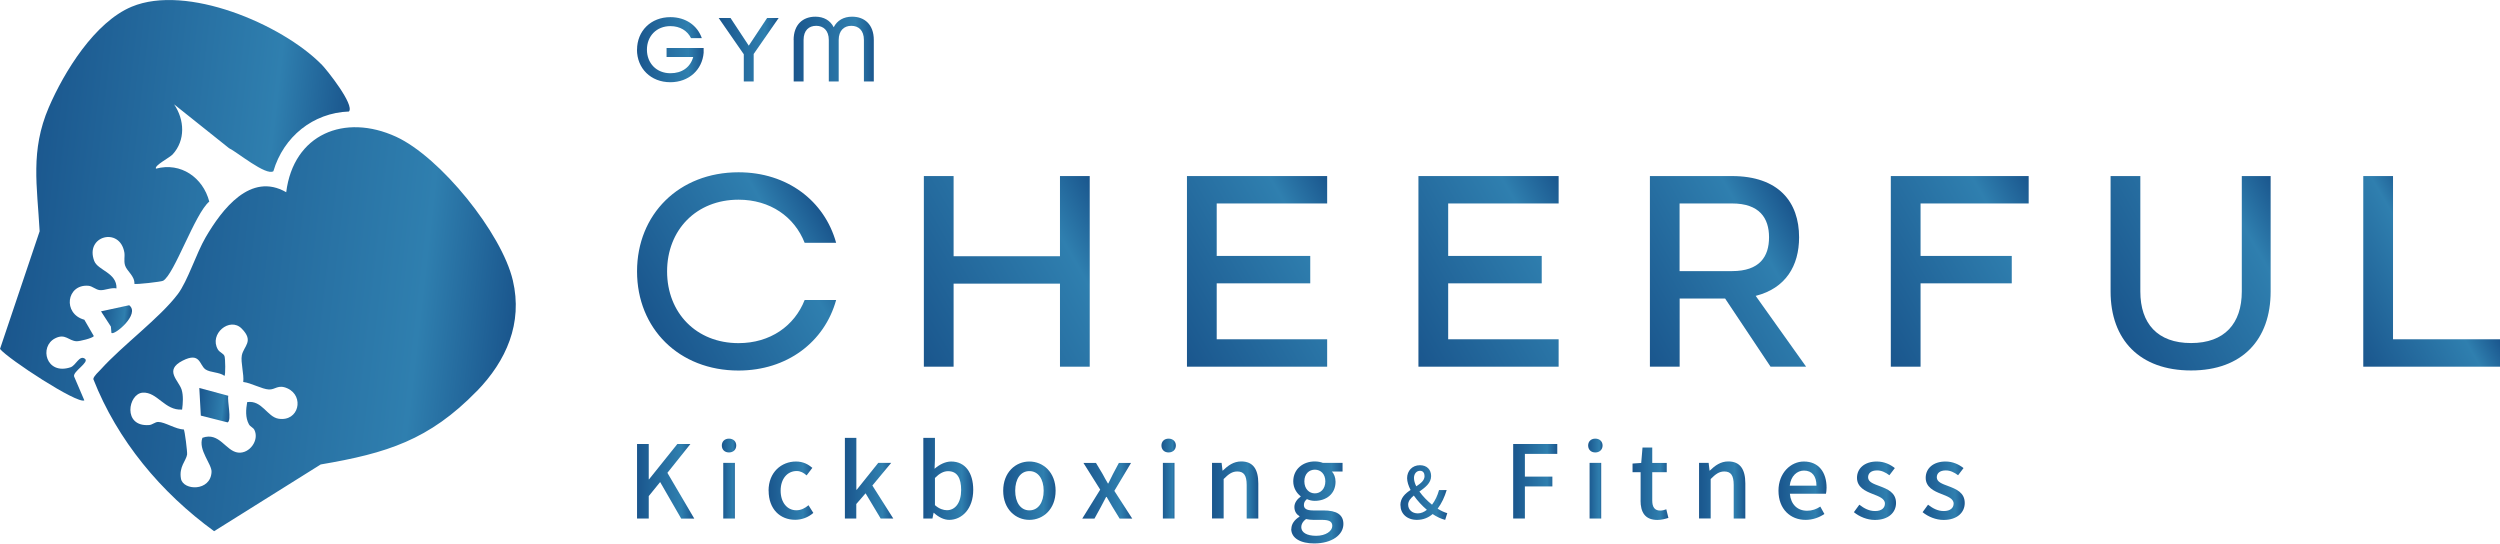
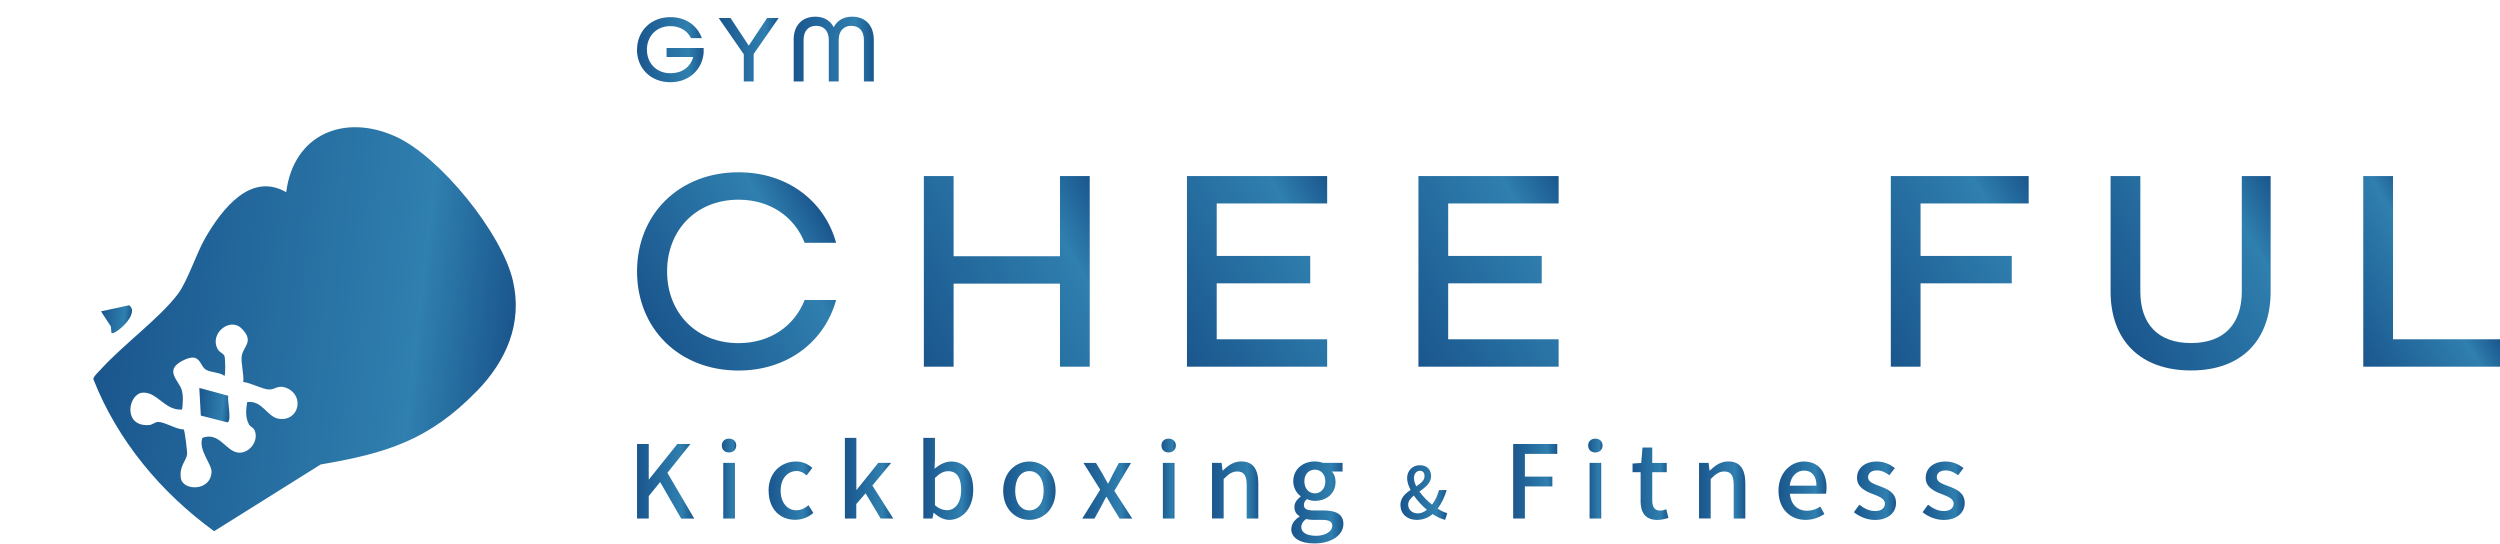
<svg xmlns="http://www.w3.org/2000/svg" xmlns:xlink="http://www.w3.org/1999/xlink" id="_レイヤー_2" data-name="レイヤー 2" viewBox="0 0 331.14 71.99">
  <defs>
    <style>
      .cls-1 {
        fill: url(#_新規グラデーションスウォッチ_1-18);
      }

      .cls-2 {
        fill: url(#_新規グラデーションスウォッチ_1-9);
      }

      .cls-3 {
        fill: url(#_新規グラデーションスウォッチ_1-3);
      }

      .cls-4 {
        fill: url(#_新規グラデーションスウォッチ_1-26);
      }

      .cls-5 {
        fill: url(#_新規グラデーションスウォッチ_1-22);
      }

      .cls-6 {
        fill: url(#_新規グラデーションスウォッチ_1-5);
      }

      .cls-7 {
        fill: url(#_新規グラデーションスウォッチ_1-11);
      }

      .cls-8 {
        fill: url(#_新規グラデーションスウォッチ_1-4);
      }

      .cls-9 {
        fill: url(#_新規グラデーションスウォッチ_1-23);
      }

      .cls-10 {
        fill: url(#_新規グラデーションスウォッチ_1-25);
      }

      .cls-11 {
        fill: url(#_新規グラデーションスウォッチ_1-29);
      }

      .cls-12 {
        fill: url(#_新規グラデーションスウォッチ_1-19);
      }

      .cls-13 {
        fill: url(#_新規グラデーションスウォッチ_1-21);
      }

      .cls-14 {
        fill: url(#_新規グラデーションスウォッチ_1-32);
      }

      .cls-15 {
        fill: url(#_新規グラデーションスウォッチ_1-8);
      }

      .cls-16 {
        fill: url(#_新規グラデーションスウォッチ_1);
      }

      .cls-17 {
        fill: url(#_新規グラデーションスウォッチ_1-20);
      }

      .cls-18 {
        fill: url(#_新規グラデーションスウォッチ_1-2);
      }

      .cls-19 {
        fill: url(#_新規グラデーションスウォッチ_1-10);
      }

      .cls-20 {
        fill: url(#_新規グラデーションスウォッチ_1-13);
      }

      .cls-21 {
        fill: url(#_新規グラデーションスウォッチ_1-15);
      }

      .cls-22 {
        fill: url(#_新規グラデーションスウォッチ_1-12);
      }

      .cls-23 {
        fill: url(#_新規グラデーションスウォッチ_1-14);
      }

      .cls-24 {
        fill: url(#_新規グラデーションスウォッチ_1-7);
      }

      .cls-25 {
        fill: url(#_新規グラデーションスウォッチ_1-27);
      }

      .cls-26 {
        fill: url(#_新規グラデーションスウォッチ_1-31);
      }

      .cls-27 {
        fill: url(#_新規グラデーションスウォッチ_1-28);
      }

      .cls-28 {
        fill: url(#_新規グラデーションスウォッチ_1-17);
      }

      .cls-29 {
        fill: url(#_新規グラデーションスウォッチ_1-24);
      }

      .cls-30 {
        fill: url(#_新規グラデーションスウォッチ_1-16);
      }

      .cls-31 {
        fill: url(#_新規グラデーションスウォッチ_1-6);
      }

      .cls-32 {
        fill: url(#_新規グラデーションスウォッチ_1-33);
      }

      .cls-33 {
        fill: url(#_新規グラデーションスウォッチ_1-30);
      }
    </style>
    <linearGradient id="_新規グラデーションスウォッチ_1" data-name="新規グラデーションスウォッチ 1" x1="86.1" y1="42.7" x2="109.51" y2="29.19" gradientUnits="userSpaceOnUse">
      <stop offset="0" stop-color="#1a568d" />
      <stop offset=".77" stop-color="#2f7faf" />
      <stop offset="1" stop-color="#1a568d" />
    </linearGradient>
    <linearGradient id="_新規グラデーションスウォッチ_1-2" data-name="新規グラデーションスウォッチ 1" x1="119.64" y1="43.86" x2="147.06" y2="28.03" xlink:href="#_新規グラデーションスウォッチ_1" />
    <linearGradient id="_新規グラデーションスウォッチ_1-3" data-name="新規グラデーションスウォッチ 1" x1="154.08" y1="43.12" x2="178.94" y2="28.77" xlink:href="#_新規グラデーションスウォッチ_1" />
    <linearGradient id="_新規グラデーションスウォッチ_1-4" data-name="新規グラデーションスウォッチ 1" x1="184.73" y1="43.12" x2="209.59" y2="28.77" xlink:href="#_新規グラデーションスウォッチ_1" />
    <linearGradient id="_新規グラデーションスウォッチ_1-5" data-name="新規グラデーションスウォッチ 1" x1="215.65" y1="43.58" x2="239.01" y2="30.09" xlink:href="#_新規グラデーションスウォッチ_1" />
    <linearGradient id="_新規グラデーションスウォッチ_1-6" data-name="新規グラデーションスウォッチ 1" x1="245.48" y1="39.96" x2="270.11" y2="25.74" xlink:href="#_新規グラデーションスウォッチ_1" />
    <linearGradient id="_新規グラデーションスウォッチ_1-7" data-name="新規グラデーションスウォッチ 1" x1="278.81" y1="40.72" x2="302.81" y2="26.87" xlink:href="#_新規グラデーションスウォッチ_1" />
    <linearGradient id="_新規グラデーションスウォッチ_1-8" data-name="新規グラデーションスウォッチ 1" x1="309.83" y1="43.02" x2="324.98" y2="34.28" xlink:href="#_新規グラデーションスウォッチ_1" />
    <linearGradient id="_新規グラデーションスウォッチ_1-9" data-name="新規グラデーションスウォッチ 1" x1="84.38" y1="63.74" x2="91.96" y2="63.74" xlink:href="#_新規グラデーションスウォッチ_1" />
    <linearGradient id="_新規グラデーションスウォッチ_1-10" data-name="新規グラデーションスウォッチ 1" x1="95.61" y1="63.39" x2="97.53" y2="63.39" xlink:href="#_新規グラデーションスウォッチ_1" />
    <linearGradient id="_新規グラデーションスウォッチ_1-11" data-name="新規グラデーションスウォッチ 1" x1="101.8" y1="64.99" x2="107.72" y2="64.99" xlink:href="#_新規グラデーションスウォッチ_1" />
    <linearGradient id="_新規グラデーションスウォッチ_1-12" data-name="新規グラデーションスウォッチ 1" x1="111.92" y1="63.34" x2="118.34" y2="63.34" xlink:href="#_新規グラデーションスウォッチ_1" />
    <linearGradient id="_新規グラデーションスウォッチ_1-13" data-name="新規グラデーションスウォッチ 1" x1="122.3" y1="63.43" x2="128.91" y2="63.43" xlink:href="#_新規グラデーションスウォッチ_1" />
    <linearGradient id="_新規グラデーションスウォッチ_1-14" data-name="新規グラデーションスウォッチ 1" x1="132.88" y1="64.99" x2="139.82" y2="64.99" xlink:href="#_新規グラデーションスウォッチ_1" />
    <linearGradient id="_新規グラデーションスウォッチ_1-15" data-name="新規グラデーションスウォッチ 1" x1="143.34" y1="65" x2="149.97" y2="65" xlink:href="#_新規グラデーションスウォッチ_1" />
    <linearGradient id="_新規グラデーションスウォッチ_1-16" data-name="新規グラデーションスウォッチ 1" x1="153.84" y1="63.39" x2="155.76" y2="63.39" xlink:href="#_新規グラデーションスウォッチ_1" />
    <linearGradient id="_新規グラデーションスウォッチ_1-17" data-name="新規グラデーションスウォッチ 1" x1="160.55" y1="64.9" x2="166.67" y2="64.9" xlink:href="#_新規グラデーションスウォッチ_1" />
    <linearGradient id="_新規グラデーションスウォッチ_1-18" data-name="新規グラデーションスウォッチ 1" x1="171.05" y1="66.56" x2="177.96" y2="66.56" xlink:href="#_新規グラデーションスウォッチ_1" />
    <linearGradient id="_新規グラデーションスウォッチ_1-19" data-name="新規グラデーションスウォッチ 1" x1="185.49" y1="65.24" x2="191.69" y2="65.24" xlink:href="#_新規グラデーションスウォッチ_1" />
    <linearGradient id="_新規グラデーションスウォッチ_1-20" data-name="新規グラデーションスウォッチ 1" x1="200.43" y1="63.74" x2="206.27" y2="63.74" xlink:href="#_新規グラデーションスウォッチ_1" />
    <linearGradient id="_新規グラデーションスウォッチ_1-21" data-name="新規グラデーションスウォッチ 1" x1="210.36" y1="63.39" x2="212.28" y2="63.39" xlink:href="#_新規グラデーションスウォッチ_1" />
    <linearGradient id="_新規グラデーションスウォッチ_1-22" data-name="新規グラデーションスウォッチ 1" x1="216.24" y1="64.06" x2="221" y2="64.06" xlink:href="#_新規グラデーションスウォッチ_1" />
    <linearGradient id="_新規グラデーションスウォッチ_1-23" data-name="新規グラデーションスウォッチ 1" x1="225.06" y1="64.9" x2="231.18" y2="64.9" xlink:href="#_新規グラデーションスウォッチ_1" />
    <linearGradient id="_新規グラデーションスウォッチ_1-24" data-name="新規グラデーションスウォッチ 1" x1="235.57" y1="64.99" x2="241.94" y2="64.99" xlink:href="#_新規グラデーションスウォッチ_1" />
    <linearGradient id="_新規グラデーションスウォッチ_1-25" data-name="新規グラデーションスウォッチ 1" x1="245.56" y1="64.99" x2="251.13" y2="64.99" xlink:href="#_新規グラデーションスウォッチ_1" />
    <linearGradient id="_新規グラデーションスウォッチ_1-26" data-name="新規グラデーションスウォッチ 1" x1="254.66" y1="64.99" x2="260.24" y2="64.99" xlink:href="#_新規グラデーションスウォッチ_1" />
    <linearGradient id="_新規グラデーションスウォッチ_1-27" data-name="新規グラデーションスウォッチ 1" x1="-4.62" y1="9.23" x2="49.95" y2="9.23" gradientTransform="translate(19.07 32.14) rotate(6.54)" xlink:href="#_新規グラデーションスウォッチ_1" />
    <linearGradient id="_新規グラデーションスウォッチ_1-28" data-name="新規グラデーションスウォッチ 1" x1="-17.34" y1="-5.35" x2="25.06" y2="-5.35" gradientTransform="translate(19.07 32.14) rotate(6.54)" xlink:href="#_新規グラデーションスウォッチ_1" />
    <linearGradient id="_新規グラデーションスウォッチ_1-29" data-name="新規グラデーションスウォッチ 1" x1="-4.62" y1="10.43" x2="-.53" y2="10.43" gradientTransform="translate(19.07 32.14) rotate(6.54)" xlink:href="#_新規グラデーションスウォッチ_1" />
    <linearGradient id="_新規グラデーションスウォッチ_1-30" data-name="新規グラデーションスウォッチ 1" x1="9.48" y1="20.35" x2="13.88" y2="20.35" gradientTransform="translate(19.07 32.14) rotate(6.54)" xlink:href="#_新規グラデーションスウォッチ_1" />
    <linearGradient id="_新規グラデーションスウォッチ_1-31" data-name="新規グラデーションスウォッチ 1" x1="95.19" y1="6.59" x2="103.14" y2="6.59" xlink:href="#_新規グラデーションスウォッチ_1" />
    <linearGradient id="_新規グラデーションスウォッチ_1-32" data-name="新規グラデーションスウォッチ 1" x1="105.12" y1="6.5" x2="115.75" y2="6.5" xlink:href="#_新規グラデーションスウォッチ_1" />
    <linearGradient id="_新規グラデーションスウォッチ_1-33" data-name="新規グラデーションスウォッチ 1" x1="84.38" y1="6.59" x2="93.2" y2="6.59" xlink:href="#_新規グラデーションスウォッチ_1" />
  </defs>
  <g id="_レイヤー_1-2" data-name="レイヤー 1">
    <g>
      <path class="cls-16" d="M84.38,35.95c0-7.57,5.56-13.13,13.44-13.13,6.45,0,11.39,3.78,12.93,9.34h-4.17c-1.35-3.44-4.56-5.71-8.76-5.71-5.6,0-9.46,4.02-9.46,9.5s3.86,9.5,9.46,9.5c4.21,0,7.41-2.28,8.76-5.71h4.17c-1.54,5.56-6.49,9.34-12.93,9.34-7.88,0-13.44-5.56-13.44-13.13Z" />
      <path class="cls-18" d="M122.37,23.32h3.94v10.62h14.09v-10.62h3.94v25.25h-3.94v-11h-14.09v11h-3.94v-25.25Z" />
      <path class="cls-3" d="M157.22,23.32h18.57v3.63h-14.63v6.95h12.39v3.63h-12.39v7.41h14.63v3.63h-18.57v-25.25Z" />
      <path class="cls-8" d="M187.88,23.32h18.57v3.63h-14.63v6.95h12.39v3.63h-12.39v7.41h14.63v3.63h-18.57v-25.25Z" />
-       <path class="cls-6" d="M218.53,23.32h10.85c6.22,0,8.92,3.44,8.92,8.11,0,3.78-1.78,6.76-5.75,7.76l6.68,9.38h-4.71l-6.02-9.03h-6.02v9.03h-3.94v-25.25ZM229.42,35.91c3.67,0,4.9-1.93,4.9-4.48s-1.27-4.48-4.9-4.48h-6.95v8.96h6.95Z" />
      <path class="cls-31" d="M250.45,23.32h18.26v3.63h-14.32v6.95h12.08v3.63h-12.08v11.04h-3.94v-25.25Z" />
      <path class="cls-24" d="M279.56,38.61v-15.29h3.94v15.29c0,4.25,2.28,6.83,6.72,6.83s6.72-2.59,6.72-6.83v-15.29h3.82v15.29c0,6.37-3.75,10.46-10.54,10.46s-10.66-4.05-10.66-10.46Z" />
      <path class="cls-15" d="M313.03,23.32h3.94v21.62h14.17v3.63h-18.11v-25.25Z" />
    </g>
    <g>
      <path class="cls-2" d="M84.38,58.81h1.55v4.68h.04l3.75-4.68h1.73l-3.05,3.82,3.56,6.06h-1.73l-2.79-4.84-1.51,1.86v2.97h-1.55v-9.87Z" />
      <path class="cls-19" d="M95.61,59.01c0-.55.39-.91.95-.91s.96.36.96.91-.4.92-.96.92-.95-.36-.95-.92ZM95.8,61.31h1.54v7.37h-1.54v-7.37Z" />
      <path class="cls-7" d="M101.8,65c0-2.45,1.7-3.87,3.64-3.87.94,0,1.62.38,2.16.84l-.76,1c-.4-.36-.82-.58-1.31-.58-1.25,0-2.13,1.04-2.13,2.6s.86,2.6,2.08,2.6c.62,0,1.17-.29,1.61-.67l.64,1.02c-.68.6-1.55.91-2.4.91-2,0-3.52-1.41-3.52-3.86Z" />
      <path class="cls-22" d="M111.92,58h1.51v6.87h.05l2.85-3.56h1.71l-2.49,3,2.77,4.37h-1.67l-2-3.34-1.23,1.42v1.92h-1.51v-10.68Z" />
      <path class="cls-20" d="M123.7,67.92h-.04l-.15.76h-1.21v-10.68h1.54v2.83l-.05,1.26c.63-.55,1.42-.96,2.2-.96,1.86,0,2.92,1.49,2.92,3.75,0,2.53-1.51,3.98-3.18,3.98-.67,0-1.41-.35-2.04-.94ZM127.31,64.9c0-1.54-.5-2.49-1.73-2.49-.58,0-1.14.29-1.74.9v3.6c.56.5,1.14.67,1.59.67,1.07,0,1.88-.95,1.88-2.68Z" />
      <path class="cls-23" d="M132.88,65c0-2.45,1.65-3.87,3.47-3.87s3.47,1.42,3.47,3.87-1.65,3.86-3.47,3.86-3.47-1.41-3.47-3.86ZM138.24,65c0-1.55-.72-2.6-1.89-2.6s-1.88,1.04-1.88,2.6.72,2.6,1.88,2.6,1.89-1.03,1.89-2.6Z" />
      <path class="cls-21" d="M145.72,64.84l-2.21-3.52h1.66l.88,1.47c.21.42.46.83.7,1.25h.05c.2-.42.42-.83.62-1.25l.78-1.47h1.61l-2.21,3.7,2.37,3.67h-1.67l-.96-1.57c-.24-.43-.5-.88-.76-1.3h-.07c-.23.42-.46.86-.68,1.3l-.86,1.57h-1.62l2.38-3.84Z" />
      <path class="cls-30" d="M153.84,59.01c0-.55.39-.91.95-.91s.96.36.96.91-.4.92-.96.92-.95-.36-.95-.92ZM154.03,61.31h1.54v7.37h-1.54v-7.37Z" />
      <path class="cls-28" d="M160.55,61.31h1.26l.12,1.02h.04c.68-.66,1.43-1.21,2.44-1.21,1.57,0,2.26,1.04,2.26,2.92v4.64h-1.54v-4.45c0-1.27-.38-1.78-1.25-1.78-.68,0-1.15.35-1.8,1v5.22h-1.54v-7.37Z" />
      <path class="cls-1" d="M171.05,70.05c0-.62.39-1.19,1.07-1.61v-.07c-.38-.23-.67-.62-.67-1.22s.42-1.07.83-1.37v-.05c-.51-.39-.98-1.08-.98-1.97,0-1.66,1.33-2.64,2.85-2.64.42,0,.79.08,1.07.19h2.61v1.15h-1.41c.28.29.48.79.48,1.35,0,1.61-1.22,2.53-2.76,2.53-.33,0-.71-.08-1.03-.23-.24.21-.4.42-.4.78,0,.44.29.72,1.23.72h1.35c1.74,0,2.65.54,2.65,1.8,0,1.42-1.5,2.57-3.86,2.57-1.77,0-3.05-.66-3.05-1.94ZM176.47,69.66c0-.62-.48-.8-1.38-.8h-1.11c-.35,0-.68-.04-.99-.11-.44.32-.63.7-.63,1.07,0,.72.75,1.15,1.97,1.15,1.29,0,2.14-.63,2.14-1.31ZM175.55,63.76c0-.98-.62-1.55-1.39-1.55s-1.39.56-1.39,1.55.63,1.59,1.39,1.59,1.39-.6,1.39-1.59Z" />
      <path class="cls-12" d="M185.49,66.91c0-.96.64-1.54,1.35-2.01-.28-.55-.46-1.09-.46-1.57,0-.95.67-1.71,1.7-1.71.93,0,1.48.59,1.48,1.44,0,.92-.78,1.5-1.55,2.05.45.63,1.05,1.24,1.67,1.74.41-.53.72-1.19.93-1.94h1.01c-.27.9-.65,1.74-1.2,2.47.46.28.9.49,1.28.59l-.28.89c-.51-.12-1.09-.39-1.66-.77-.55.47-1.23.77-2.08.77-1.34,0-2.18-.84-2.18-1.94ZM187.8,68c.43,0,.83-.18,1.2-.47-.65-.55-1.25-1.21-1.73-1.89-.43.36-.75.73-.75,1.2,0,.69.55,1.16,1.27,1.16ZM187.6,64.41c.6-.39,1.09-.78,1.09-1.35,0-.38-.18-.7-.6-.7-.47,0-.8.4-.8.95,0,.34.11.71.3,1.1Z" />
      <path class="cls-17" d="M200.43,58.81h5.84v1.31h-4.29v3.01h3.64v1.3h-3.64v4.25h-1.55v-9.87Z" />
      <path class="cls-13" d="M210.36,59.01c0-.55.39-.91.95-.91s.96.36.96.91-.4.92-.96.92-.95-.36-.95-.92ZM210.55,61.31h1.54v7.37h-1.54v-7.37Z" />
      <path class="cls-5" d="M217.31,66.27v-3.72h-1.07v-1.15l1.15-.08.17-2.04h1.29v2.04h1.92v1.23h-1.92v3.74c0,.88.31,1.34,1.07,1.34.25,0,.58-.08.79-.17l.28,1.14c-.42.13-.91.27-1.45.27-1.66,0-2.24-1.03-2.24-2.58Z" />
      <path class="cls-9" d="M225.06,61.31h1.26l.12,1.02h.04c.68-.66,1.43-1.21,2.44-1.21,1.57,0,2.26,1.04,2.26,2.92v4.64h-1.54v-4.45c0-1.27-.38-1.78-1.25-1.78-.68,0-1.15.35-1.8,1v5.22h-1.54v-7.37Z" />
      <path class="cls-29" d="M235.57,65c0-2.38,1.65-3.87,3.36-3.87,1.96,0,3.01,1.41,3.01,3.48,0,.31-.04.6-.08.79h-4.78c.12,1.41,1,2.25,2.28,2.25.66,0,1.22-.2,1.75-.55l.54.98c-.68.46-1.53.78-2.49.78-2,0-3.59-1.42-3.59-3.86ZM240.6,64.33c0-1.26-.58-2-1.65-2-.92,0-1.74.71-1.89,2h3.54Z" />
      <path class="cls-10" d="M245.56,67.84l.72-.99c.66.51,1.3.84,2.09.84.88,0,1.3-.43,1.3-.99,0-.67-.83-.96-1.62-1.27-.99-.38-2.08-.9-2.08-2.14s.99-2.16,2.63-2.16c.98,0,1.79.4,2.38.87l-.72.95c-.51-.38-1.03-.64-1.63-.64-.82,0-1.19.4-1.19.91,0,.63.72.87,1.53,1.17,1.03.39,2.17.84,2.17,2.24,0,1.23-.98,2.24-2.8,2.24-1.02,0-2.05-.43-2.77-1.02Z" />
      <path class="cls-4" d="M254.66,67.84l.72-.99c.66.51,1.3.84,2.09.84.88,0,1.3-.43,1.3-.99,0-.67-.83-.96-1.62-1.27-.99-.38-2.08-.9-2.08-2.14s.99-2.16,2.63-2.16c.98,0,1.79.4,2.38.87l-.72.95c-.51-.38-1.03-.64-1.63-.64-.82,0-1.19.4-1.19.91,0,.63.72.87,1.53,1.17,1.03.39,2.17.84,2.17,2.24,0,1.23-.98,2.24-2.8,2.24-1.02,0-2.05-.43-2.77-1.02Z" />
    </g>
    <g>
-       <path class="cls-25" d="M63.15,51.81c-6.3,6.47-11.91,8.22-20.67,9.71l-14.12,8.84c-7.03-5.11-12.81-12.02-16-20.15.04-.39.71-.97,1.01-1.3,2.85-3.16,7.78-6.78,10.18-9.95,1.32-1.75,2.43-5.37,3.69-7.53,2.15-3.68,5.94-8.7,10.67-5.97.97-7.71,7.74-10.47,14.55-7.35,5.86,2.69,14,12.76,15.47,19.04,1.33,5.66-.86,10.64-4.78,14.67ZM32.22,50.6c.12-1.01-.36-2.63-.19-3.52.24-1.25,1.66-1.87-.02-3.56-1.57-1.59-4.35.72-3.15,2.77.24.41.75.51.88.89.11.33.14,2.45,0,2.61-.69-.52-1.87-.42-2.52-.86-.83-.57-.67-2.36-3.03-1.16-2.5,1.27-.52,2.61-.13,3.85.24.78.17,1.82.06,2.63-2.3.16-3.29-2.37-5.22-2.24s-2.7,4.55.85,4.29c.44-.03.8-.42,1.21-.41.88,0,2.34.99,3.38.99.13.11.49,3.01.44,3.33-.13.83-1.1,1.62-.81,3.2s3.93,1.72,4.05-.9c.05-1.04-1.8-2.91-1.21-4.52,2.26-.83,3.08,1.78,4.74,1.96,1.51.16,2.81-1.64,2.15-3-.15-.32-.57-.44-.73-.75-.49-.9-.4-1.97-.23-2.94,1.98-.29,2.65,1.96,4.15,2.2,2.71.43,3.45-3,1.18-4.02-1.25-.56-1.6.19-2.45.15-.91-.04-2.38-.88-3.38-.99Z" />
-       <path class="cls-27" d="M42.57,8.51c.73.74,4.43,5.4,3.65,6.26-4.76.17-8.67,3.35-10.01,7.91-.97.65-4.83-2.56-5.87-3.05l-7.28-5.81c1.39,2.04,1.53,4.76-.2,6.64-.4.43-2.46,1.47-2.2,1.88,3.29-.89,6.23,1.18,7.06,4.36-1.9,1.57-4.64,9.68-6.12,10.49-.23.13-3.66.53-3.8.4.07-1.03-1.02-1.69-1.24-2.45-.18-.62,0-1.17-.09-1.71-.6-3.42-5.25-2.19-3.99,1.13.48,1.27,3.02,1.55,2.95,3.64-.7-.15-1.57.29-2.2.23-.58-.06-.98-.54-1.54-.58-2.89-.22-3.42,3.71-.52,4.5l1.26,2.17c-.2.29-1.89.69-2.27.68-1.06-.03-1.49-1.08-2.85-.39-2.17,1.09-1.21,4.92,2.03,3.84.72-.24,1.16-1.65,1.9-1.14.67.46-1.66,1.72-1.42,2.37l1.35,3.15c-.9.53-10.08-5.47-11.17-6.81l5.25-15.59c-.33-6.02-1.25-10.66,1.21-16.4C8.5,9.5,12.54,2.94,17.44.89c7.27-3.04,19.83,2.29,25.12,7.62Z" />
+       <path class="cls-25" d="M63.15,51.81c-6.3,6.47-11.91,8.22-20.67,9.71l-14.12,8.84c-7.03-5.11-12.81-12.02-16-20.15.04-.39.71-.97,1.01-1.3,2.85-3.16,7.78-6.78,10.18-9.95,1.32-1.75,2.43-5.37,3.69-7.53,2.15-3.68,5.94-8.7,10.67-5.97.97-7.71,7.74-10.47,14.55-7.35,5.86,2.69,14,12.76,15.47,19.04,1.33,5.66-.86,10.64-4.78,14.67M32.22,50.6c.12-1.01-.36-2.63-.19-3.52.24-1.25,1.66-1.87-.02-3.56-1.57-1.59-4.35.72-3.15,2.77.24.41.75.51.88.89.11.33.14,2.45,0,2.61-.69-.52-1.87-.42-2.52-.86-.83-.57-.67-2.36-3.03-1.16-2.5,1.27-.52,2.61-.13,3.85.24.78.17,1.82.06,2.63-2.3.16-3.29-2.37-5.22-2.24s-2.7,4.55.85,4.29c.44-.03.8-.42,1.21-.41.88,0,2.34.99,3.38.99.13.11.49,3.01.44,3.33-.13.83-1.1,1.62-.81,3.2s3.93,1.72,4.05-.9c.05-1.04-1.8-2.91-1.21-4.52,2.26-.83,3.08,1.78,4.74,1.96,1.51.16,2.81-1.64,2.15-3-.15-.32-.57-.44-.73-.75-.49-.9-.4-1.97-.23-2.94,1.98-.29,2.65,1.96,4.15,2.2,2.71.43,3.45-3,1.18-4.02-1.25-.56-1.6.19-2.45.15-.91-.04-2.38-.88-3.38-.99Z" />
      <path class="cls-11" d="M17.11,40.43c1.52,1.16-2.01,4.08-2.35,3.66l-.07-.83-1.31-2.02,3.73-.81Z" />
      <path class="cls-33" d="M30.24,52.43c-.16.67.48,3.25-.09,3.52l-3.55-.9-.2-3.66,3.83,1.03Z" />
    </g>
    <g>
      <path class="cls-26" d="M98.52,7.19l-3.33-4.81h1.57l2.42,3.67,2.43-3.67h1.53l-3.31,4.77v3.64h-1.31v-3.6Z" />
      <path class="cls-14" d="M105.12,5.3c0-2.08,1.26-3.09,2.88-3.09,1.11,0,1.97.49,2.43,1.4.46-.91,1.33-1.4,2.43-1.4,1.62,0,2.88,1,2.88,3.09v5.49h-1.31v-5.49c0-1.29-.72-1.88-1.67-1.88s-1.67.62-1.67,1.88v5.49h-1.31v-5.49c0-1.26-.71-1.88-1.67-1.88s-1.67.59-1.67,1.88v5.49h-1.31v-5.49Z" />
      <path class="cls-32" d="M84.38,6.59c0-2.49,1.83-4.32,4.42-4.32,2.02,0,3.57,1.1,4.16,2.78h-1.43c-.48-.98-1.46-1.59-2.73-1.59-1.84,0-3.11,1.32-3.11,3.12s1.27,3.12,3.11,3.12c1.51,0,2.63-.76,3.02-2.15h-3.53v-1.19h4.91v.63c-.19,2.27-1.97,3.9-4.41,3.9-2.59,0-4.42-1.83-4.42-4.32Z" />
    </g>
  </g>
</svg>